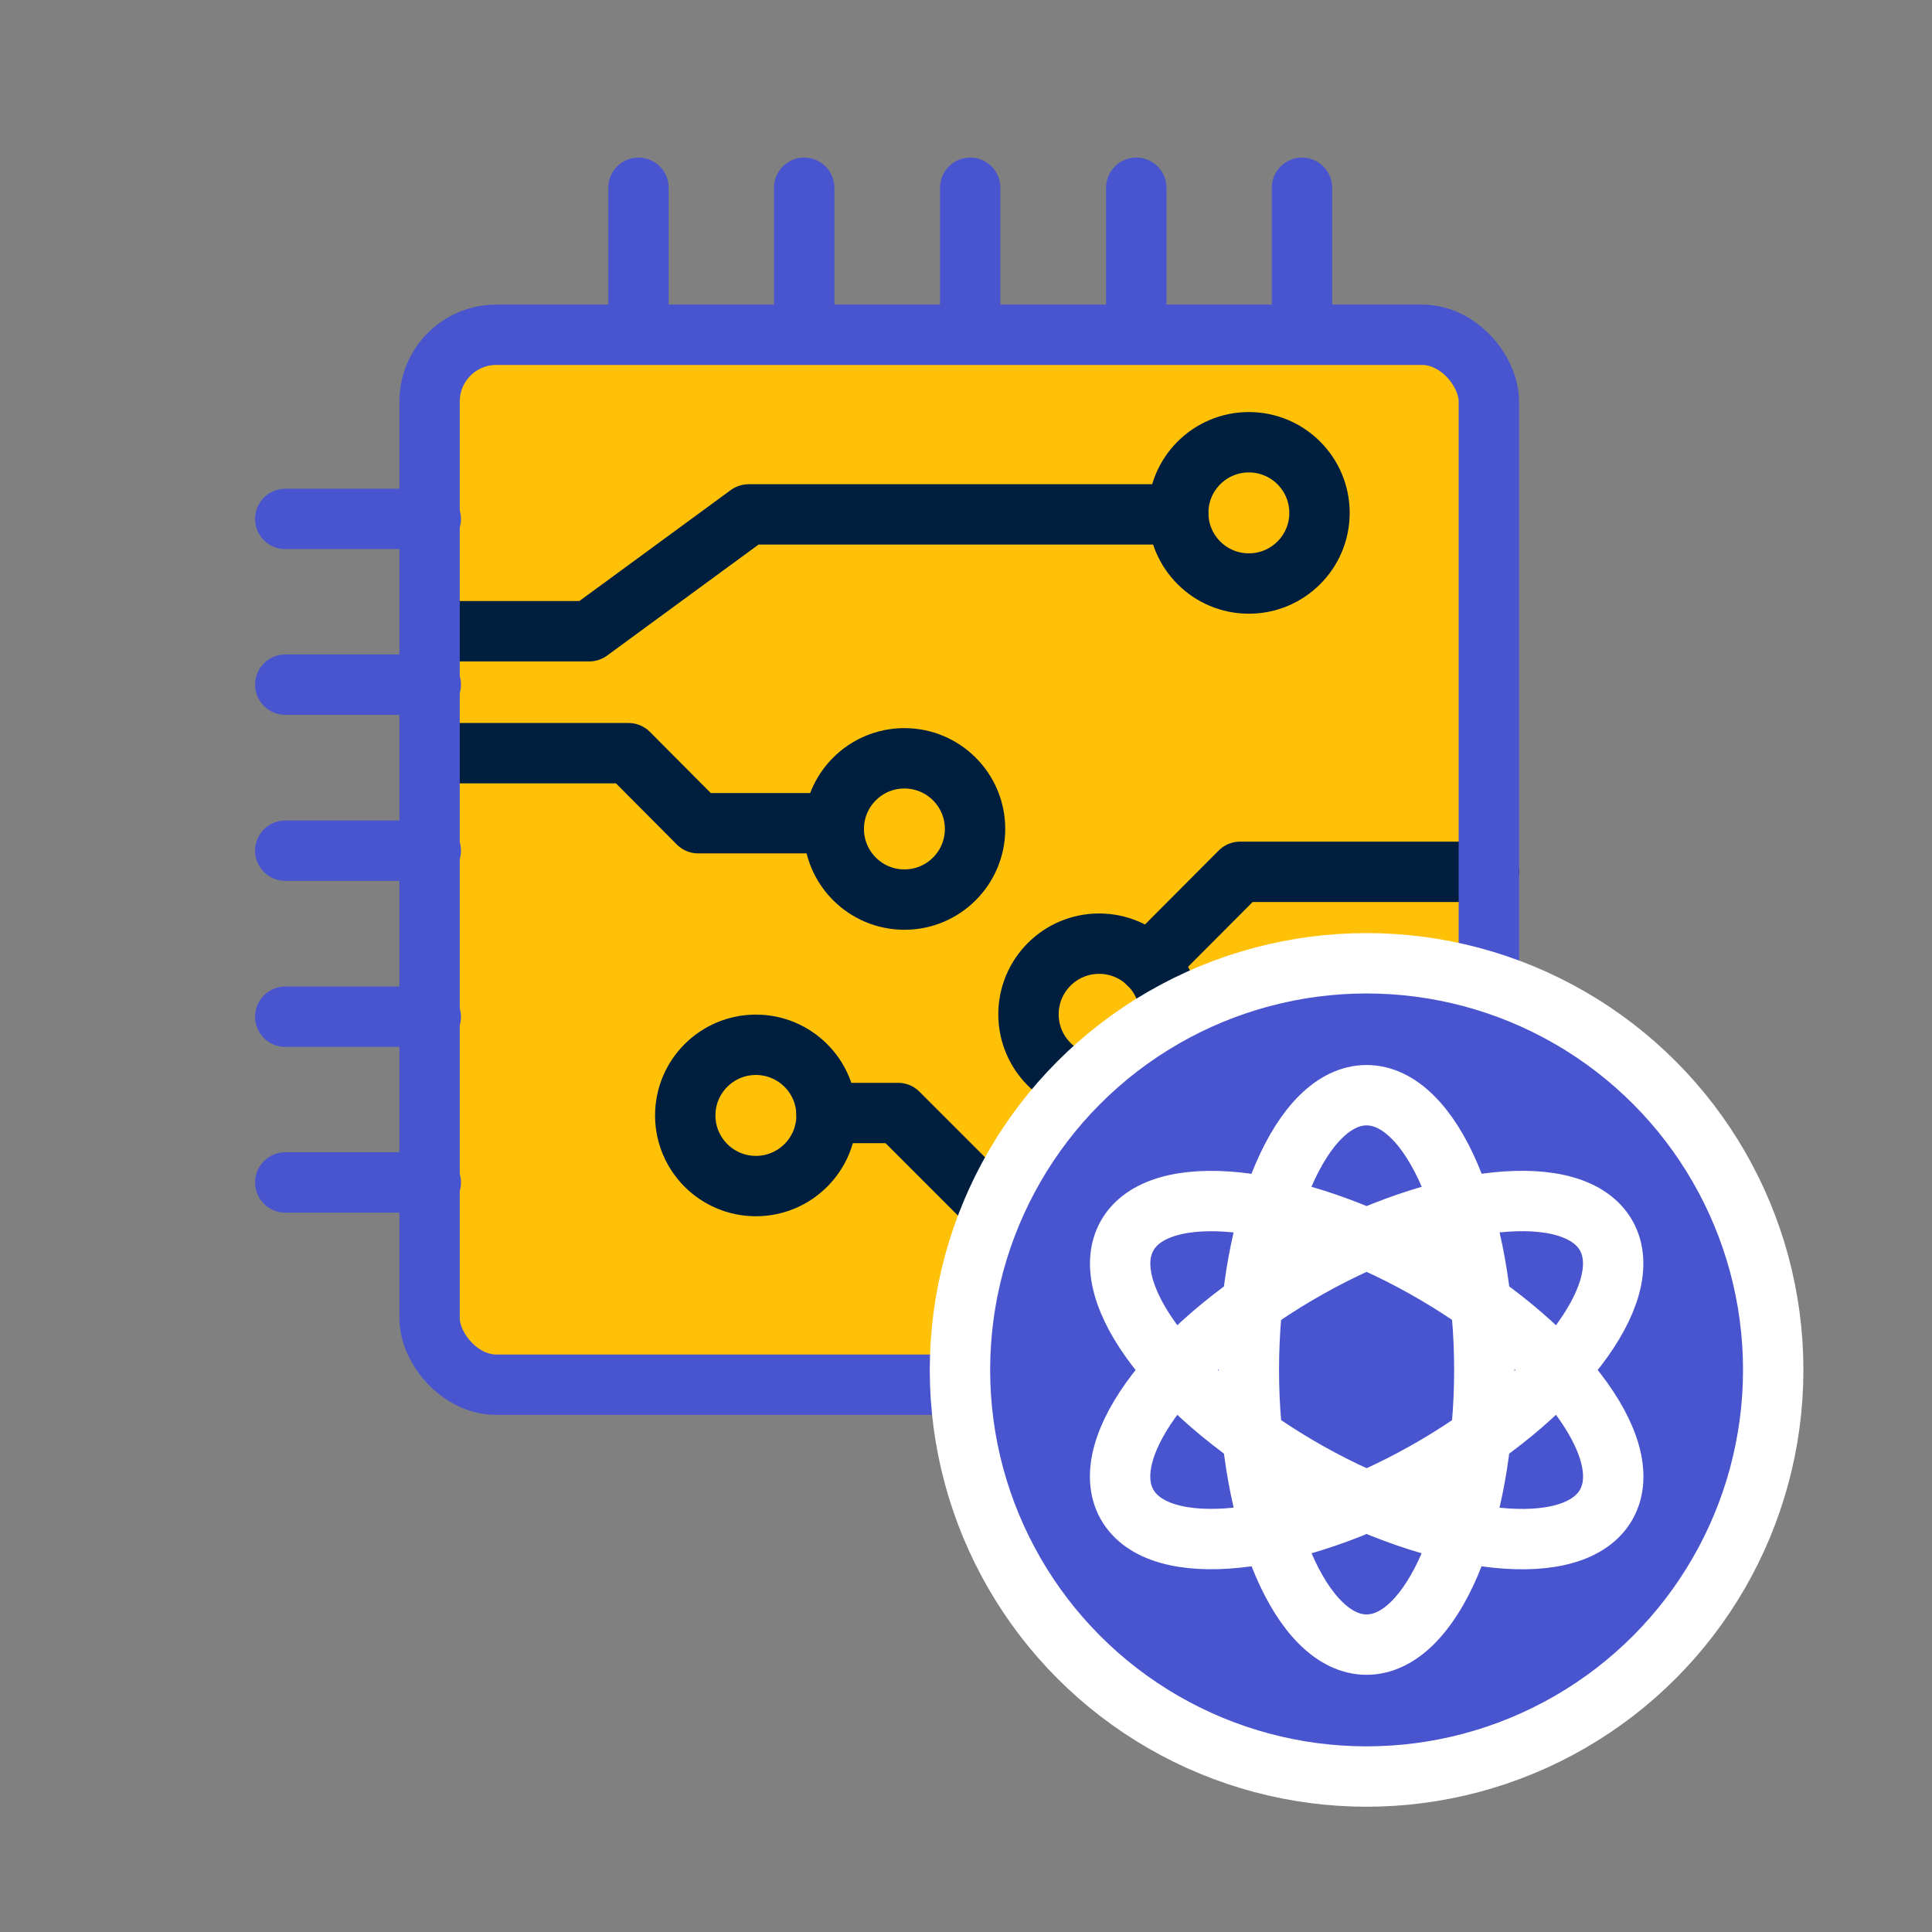
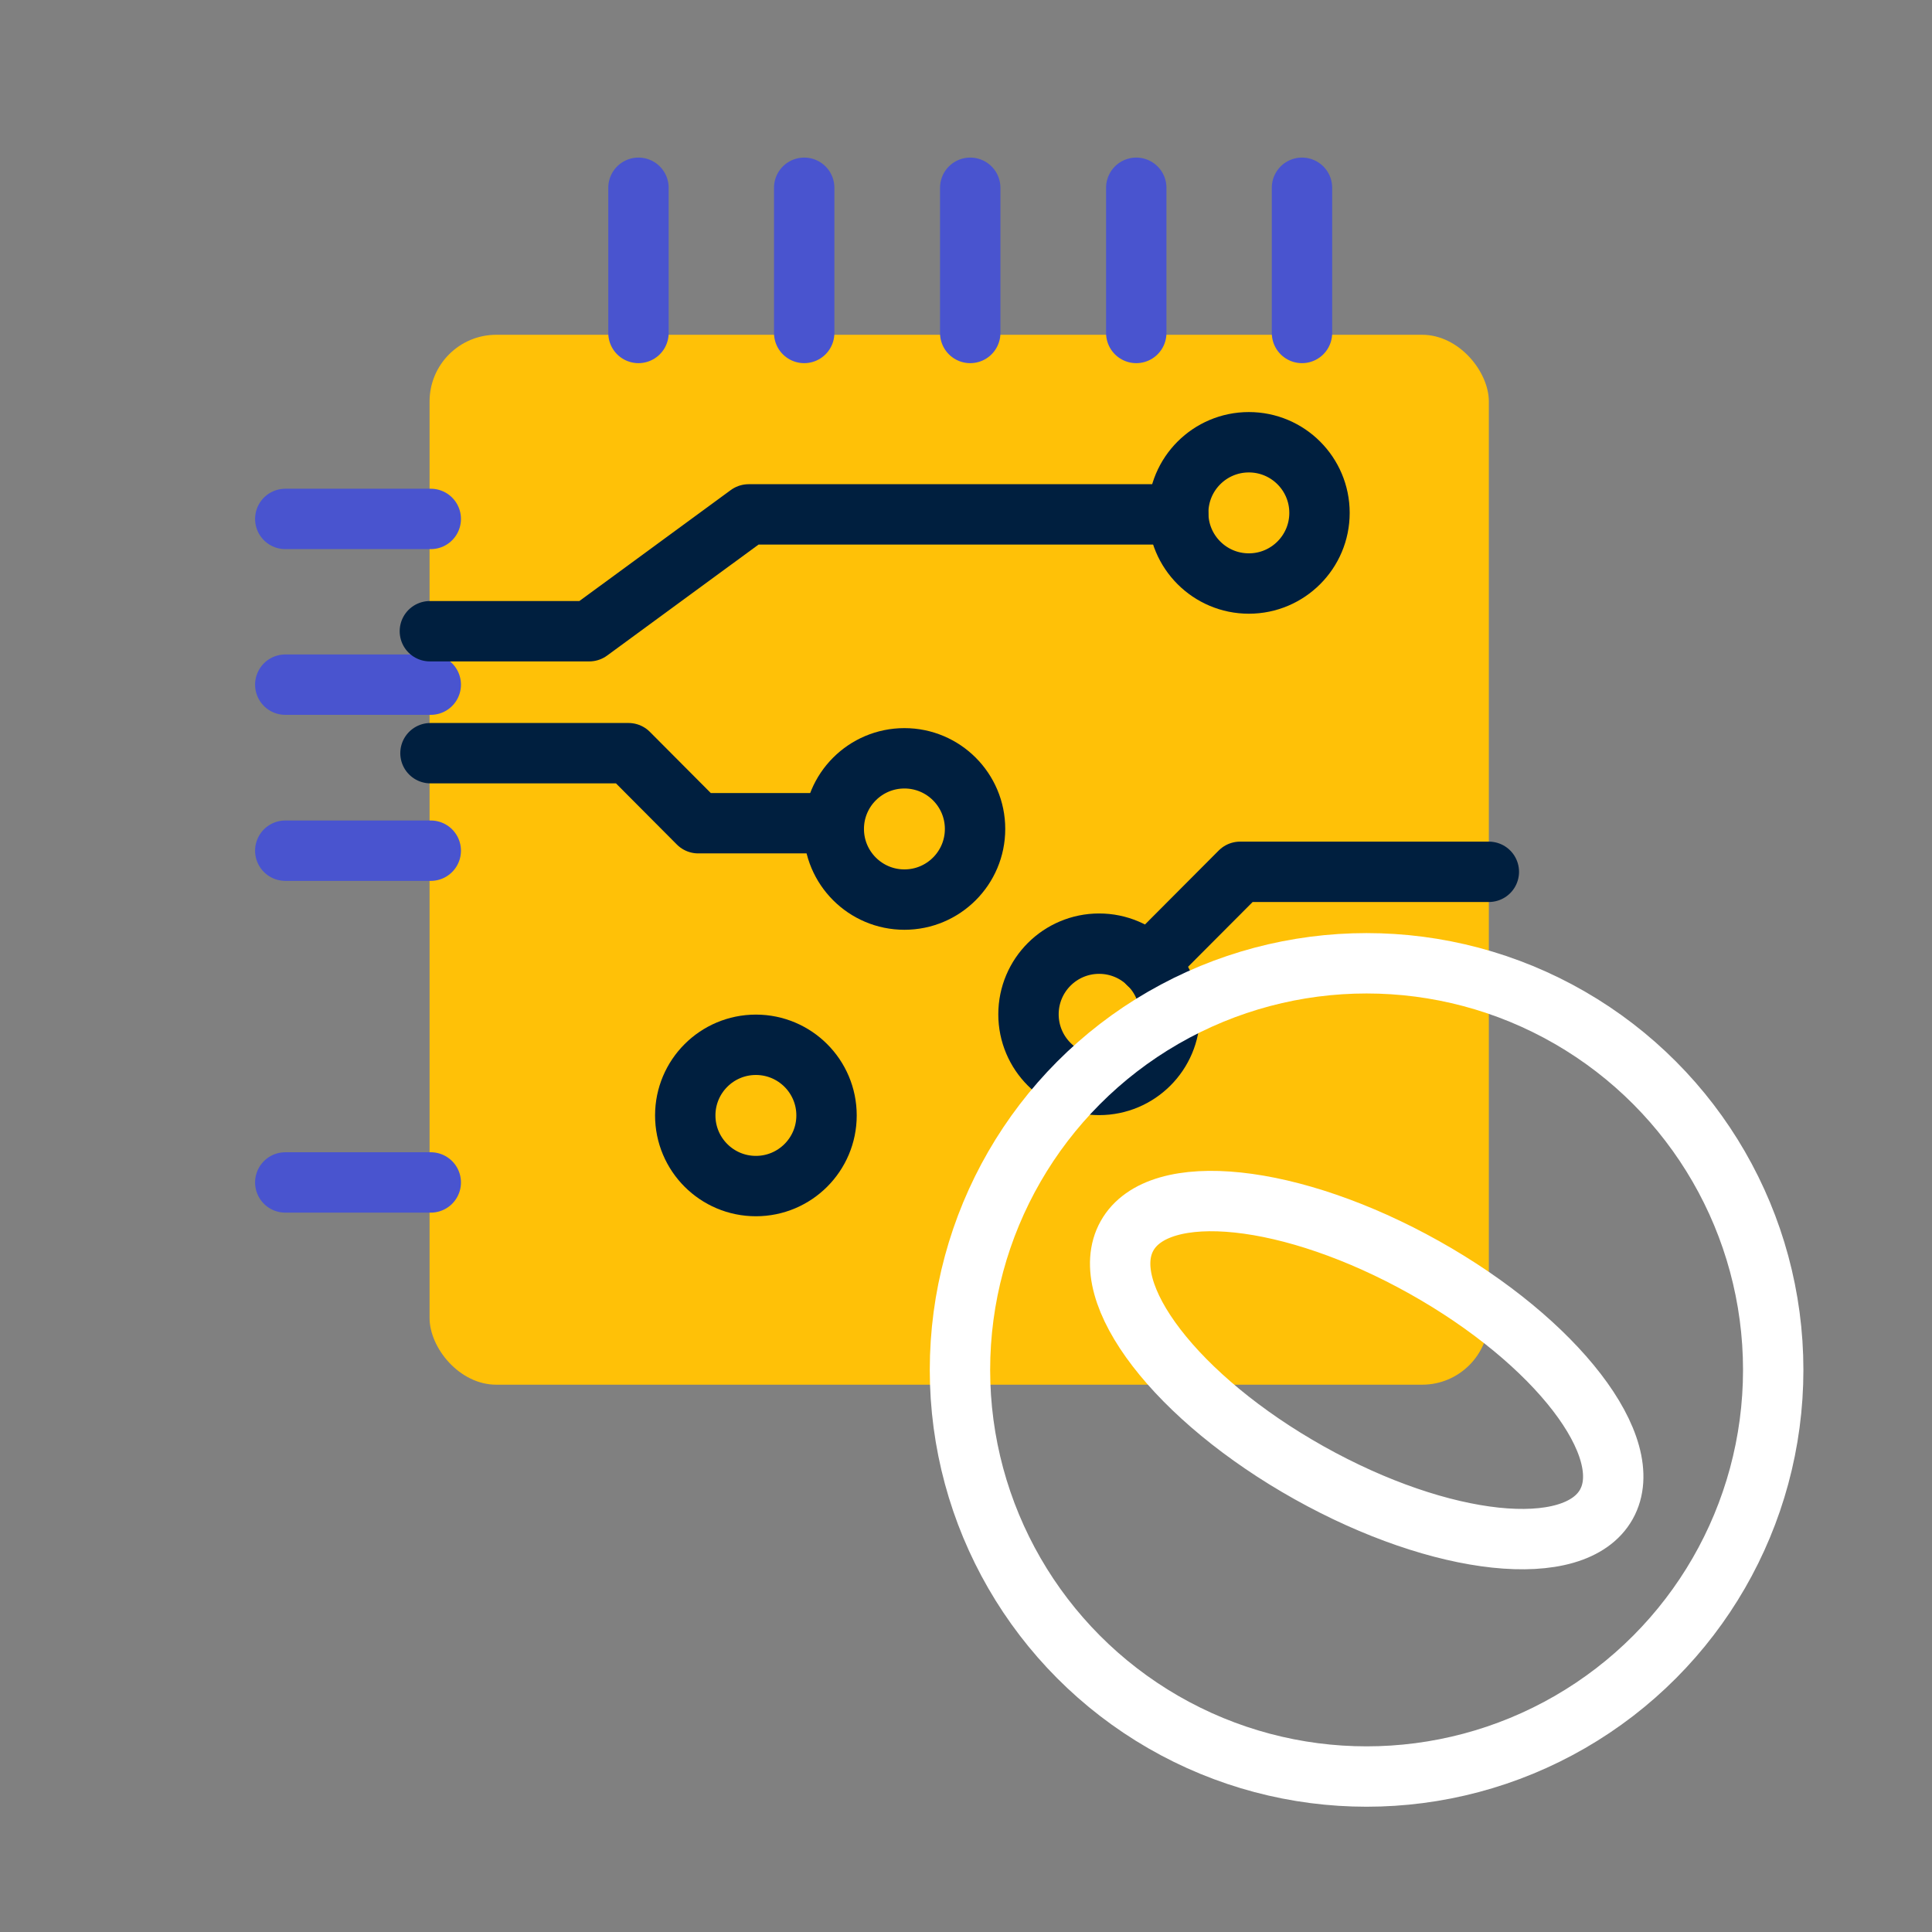
<svg xmlns="http://www.w3.org/2000/svg" id="a" viewBox="0 0 64 64">
  <rect x="0" y="0" width="64" height="64" fill="#808080" stroke="none" />
  <rect x="14.23" y="11.09" width="35.09" height="34.78" rx="2.21" ry="2.21" fill="#ffc107" />
  <rect width="64" height="64" transform="translate(64 64) rotate(-180)" fill="none" />
  <line x1="21.15" y1="11.03" x2="21.15" y2="6.22" fill="none" stroke="#4954cf" stroke-linecap="round" stroke-linejoin="round" stroke-width="2" />
  <line x1="26.64" y1="11.03" x2="26.64" y2="6.22" fill="none" stroke="#4954cf" stroke-linecap="round" stroke-linejoin="round" stroke-width="2" />
  <line x1="32.14" y1="11.03" x2="32.14" y2="6.22" fill="none" stroke="#4954cf" stroke-linecap="round" stroke-linejoin="round" stroke-width="2" />
  <line x1="37.64" y1="11.03" x2="37.64" y2="6.22" fill="none" stroke="#4954cf" stroke-linecap="round" stroke-linejoin="round" stroke-width="2" />
  <line x1="43.13" y1="11.03" x2="43.13" y2="6.22" fill="none" stroke="#4954cf" stroke-linecap="round" stroke-linejoin="round" stroke-width="2" />
  <g>
    <line x1="9.45" y1="17.19" x2="14.27" y2="17.19" fill="none" stroke="#4954cf" stroke-linecap="round" stroke-linejoin="round" stroke-width="2" />
    <line x1="9.45" y1="22.68" x2="14.27" y2="22.68" fill="none" stroke="#4954cf" stroke-linecap="round" stroke-linejoin="round" stroke-width="2" />
    <line x1="9.45" y1="28.18" x2="14.27" y2="28.18" fill="none" stroke="#4954cf" stroke-linecap="round" stroke-linejoin="round" stroke-width="2" />
-     <line x1="9.45" y1="33.68" x2="14.27" y2="33.68" fill="none" stroke="#4954cf" stroke-linecap="round" stroke-linejoin="round" stroke-width="2" />
    <line x1="9.45" y1="39.17" x2="14.27" y2="39.17" fill="none" stroke="#4954cf" stroke-linecap="round" stroke-linejoin="round" stroke-width="2" />
  </g>
  <polyline points="14.24 20.91 19.52 20.91 24.8 17.04 39.03 17.04" fill="none" stroke="#001f3f" stroke-linecap="round" stroke-linejoin="round" stroke-width="2" />
  <circle cx="41.37" cy="16.99" r="2.34" fill="none" stroke="#001f3f" stroke-linecap="round" stroke-linejoin="round" stroke-width="2" />
  <circle cx="25.04" cy="36.95" r="2.34" fill="none" stroke="#001f3f" stroke-linecap="round" stroke-linejoin="round" stroke-width="2" />
  <circle cx="36.41" cy="33.6" r="2.34" fill="none" stroke="#001f3f" stroke-linecap="round" stroke-linejoin="round" stroke-width="2" />
  <circle cx="29.96" cy="27.46" r="2.34" fill="none" stroke="#001f3f" stroke-linecap="round" stroke-linejoin="round" stroke-width="2" />
  <polyline points="14.26 24.95 20.82 24.95 23.13 27.27 27.51 27.27" fill="none" stroke="#001f3f" stroke-linecap="round" stroke-linejoin="round" stroke-width="2" />
-   <polyline points="49.32 37.5 41 37.5 38.91 39.59 32.47 39.59 29.75 36.87 27.38 36.87" fill="none" stroke="#001f3f" stroke-linecap="round" stroke-linejoin="round" stroke-width="2" />
  <polyline points="38.04 31.93 41.08 28.88 49.32 28.88" fill="none" stroke="#001f3f" stroke-linecap="round" stroke-linejoin="round" stroke-width="2" />
-   <rect x="14.23" y="11.09" width="35.09" height="34.78" rx="2.21" ry="2.21" fill="none" stroke="#4954cf" stroke-linecap="round" stroke-linejoin="round" stroke-width="2" />
  <rect x="4" y="4" width="56" height="56" fill="none" />
-   <path d="m58.72,45.38c0,7.43-6.02,13.45-13.45,13.45-7.43,0-13.45-6.02-13.45-13.45,0-7.43,6.02-13.45,13.45-13.45,7.43,0,13.45,6.02,13.45,13.45Z" fill="#4954cf" />
+   <path d="m58.72,45.38Z" fill="#4954cf" />
  <circle cx="45.27" cy="45.38" r="13.47" fill="none" stroke="#fff" stroke-linecap="round" stroke-linejoin="round" stroke-width="2" />
  <g>
-     <ellipse cx="45.27" cy="45.38" rx="3.9" ry="9.1" fill="none" stroke="#fff" stroke-linecap="round" stroke-linejoin="round" stroke-width="2" />
    <ellipse cx="45.27" cy="45.38" rx="3.9" ry="9.1" transform="translate(-16.44 62.71) rotate(-60.75)" fill="none" stroke="#fff" stroke-linecap="round" stroke-linejoin="round" stroke-width="2" />
-     <ellipse cx="45.27" cy="45.38" rx="9.1" ry="3.9" transform="translate(-16.4 27.91) rotate(-29.25)" fill="none" stroke="#fff" stroke-linecap="round" stroke-linejoin="round" stroke-width="2" />
  </g>
</svg>